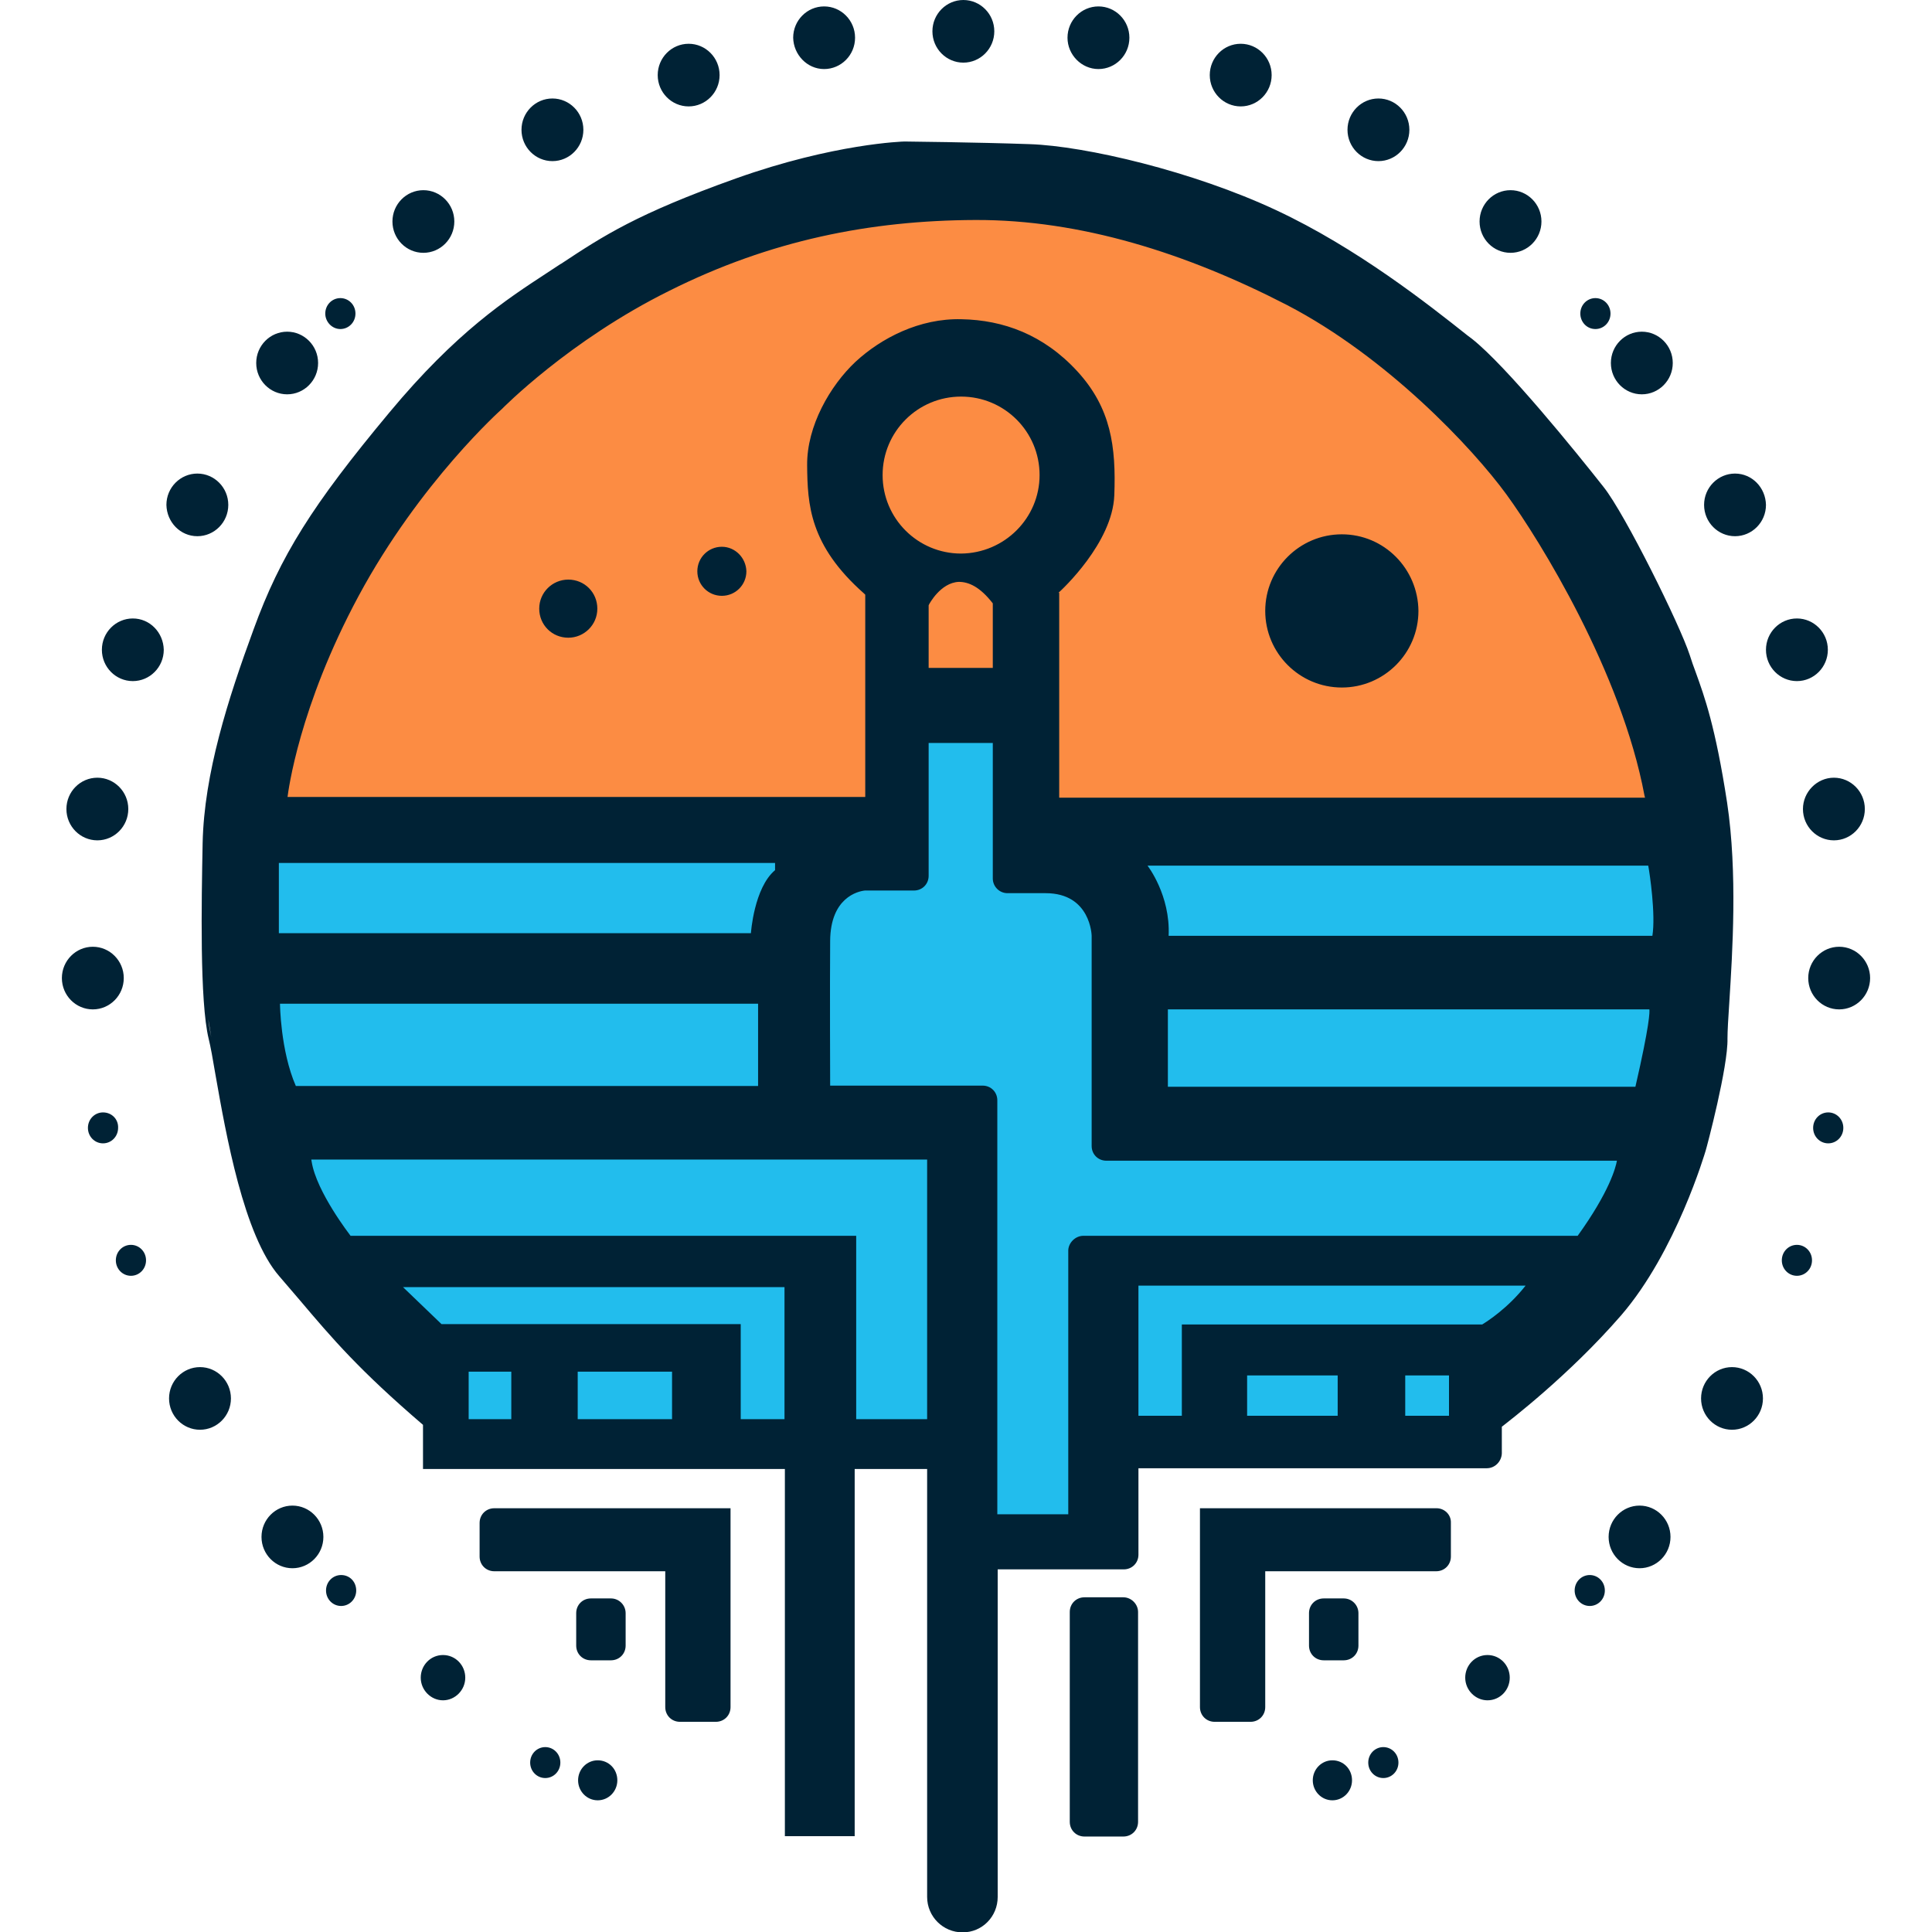
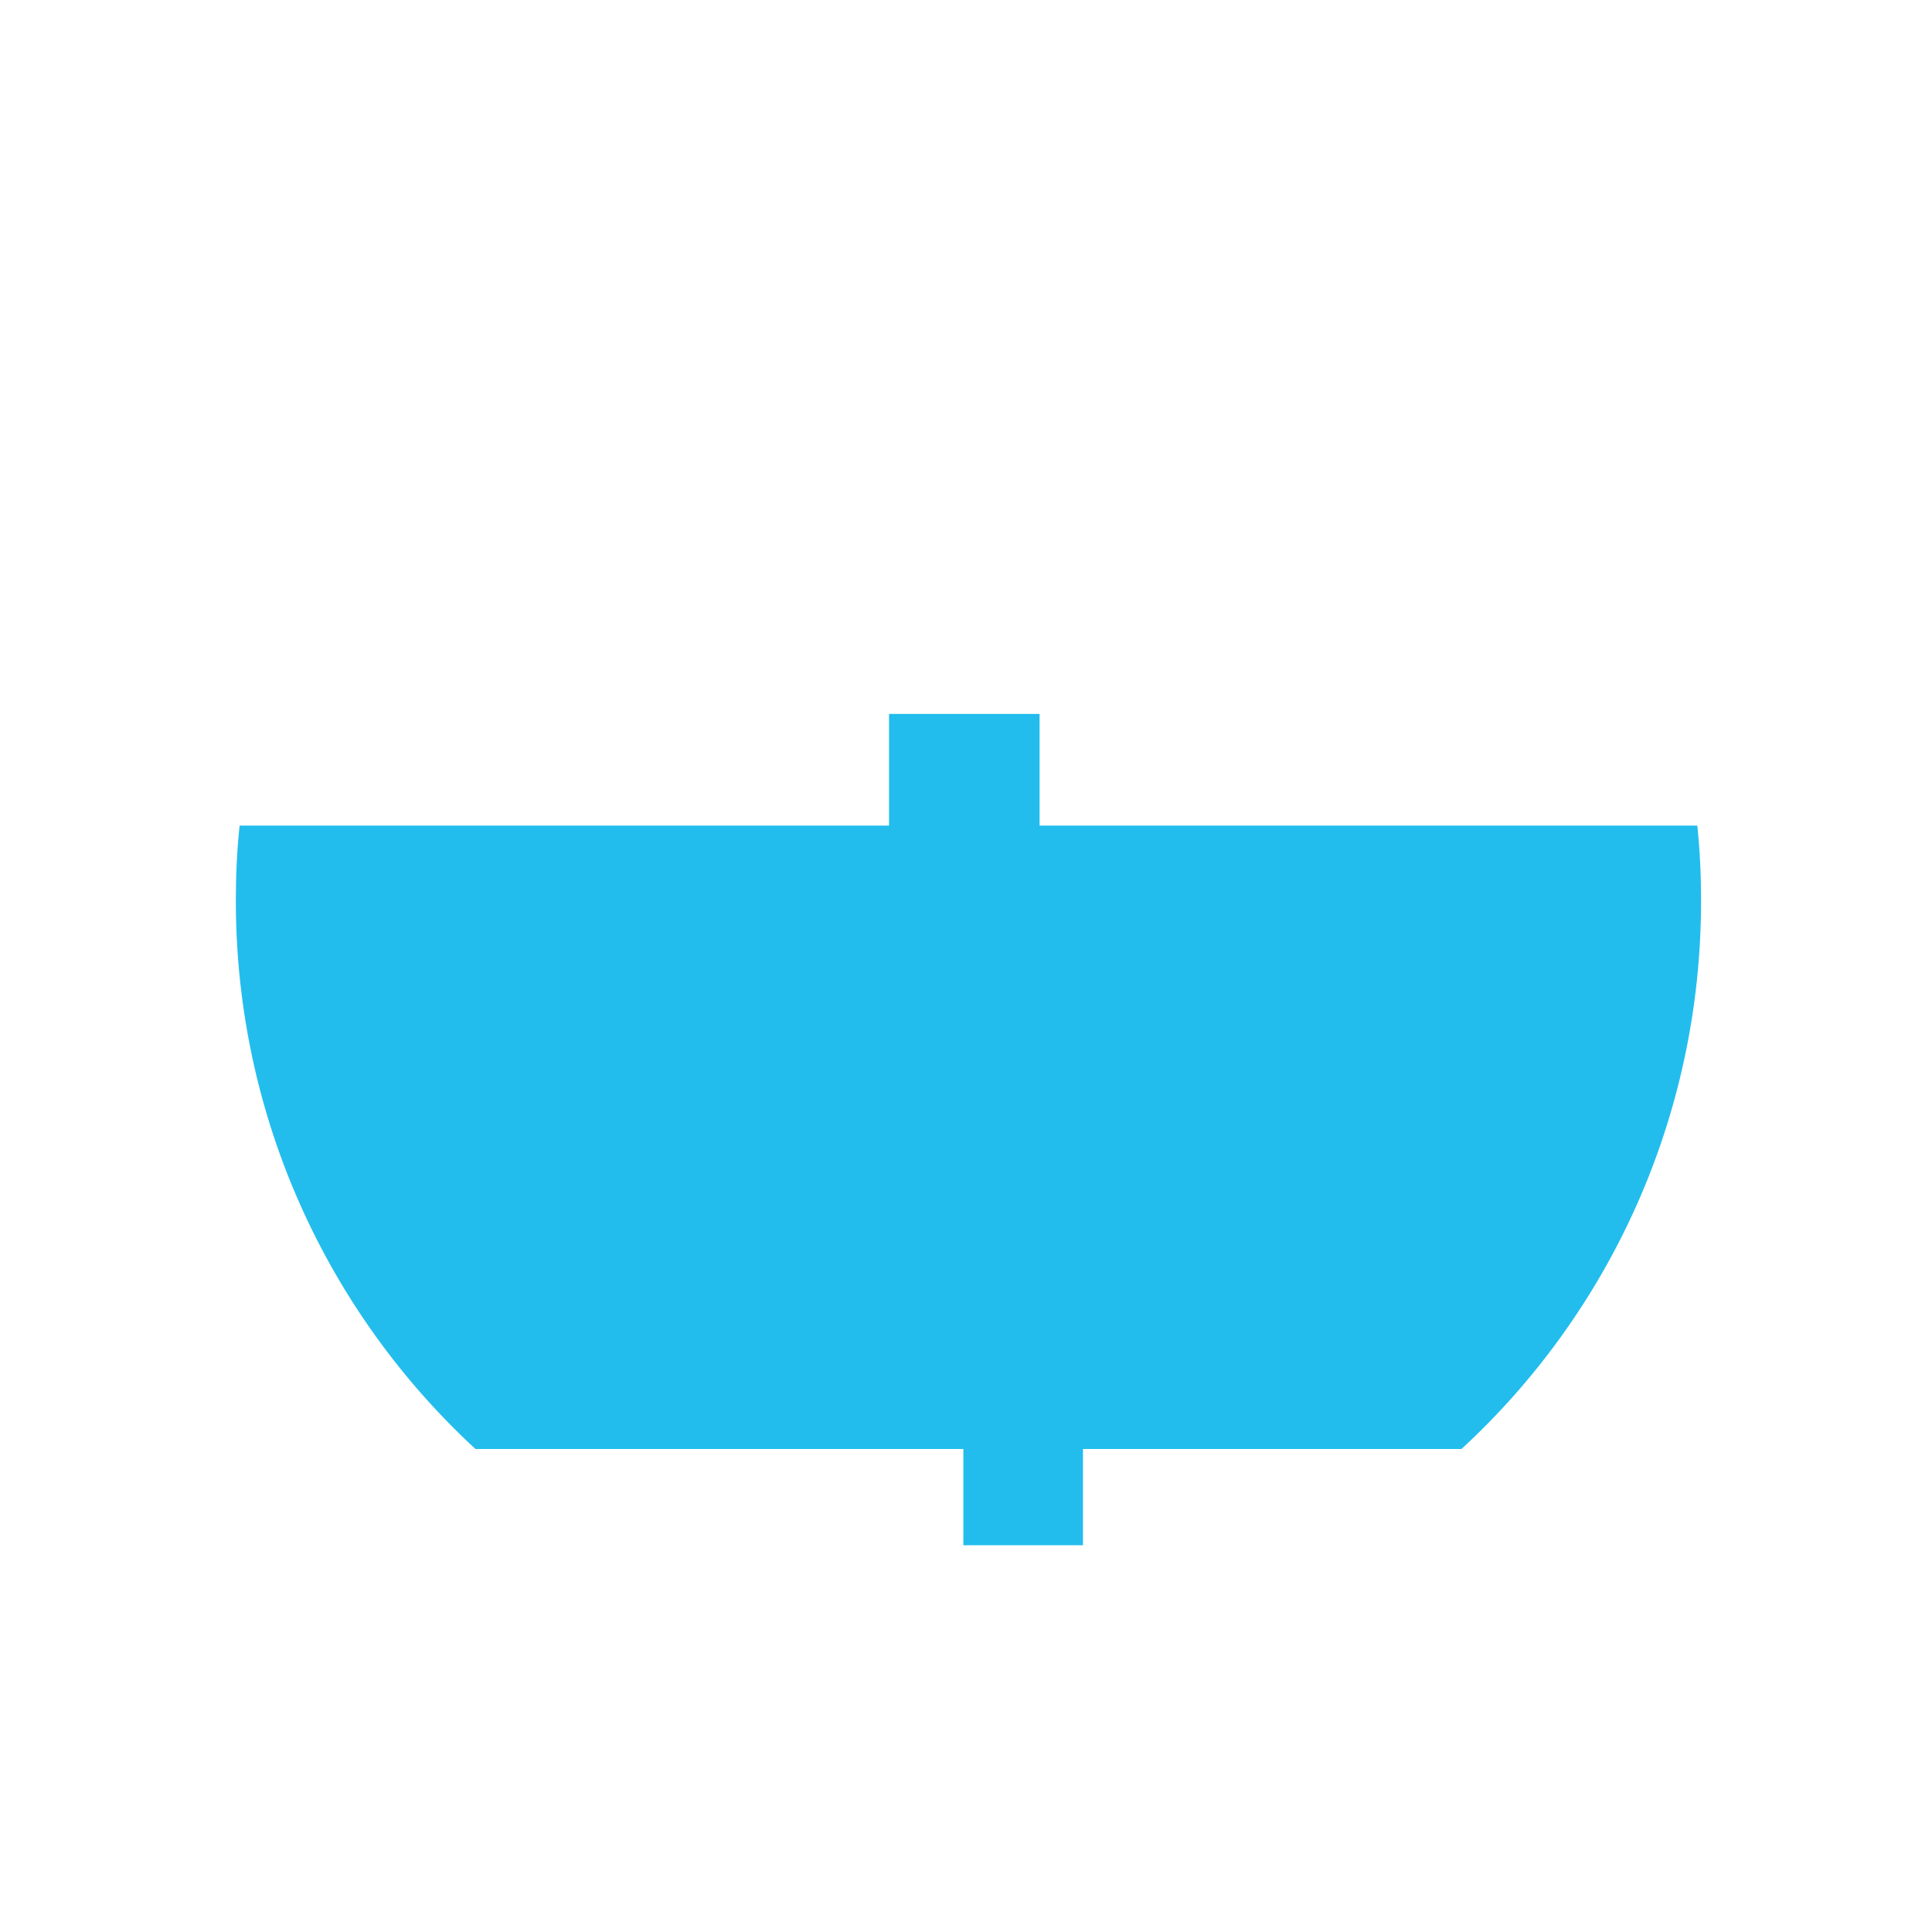
<svg xmlns="http://www.w3.org/2000/svg" xml:space="preserve" viewBox="0 0 512 512">
-   <path d="M437.8 219.4c.2-3 .3-6.1.3-9.2 0-88.8-81.5-160.8-182.1-160.8s-182.1 72-182.1 160.8c0 3.1.1 6.1.3 9.2z" style="fill:#fc8c43" />
  <path d="M275.5 218.8v-29.6h-39.9v29.6H63.5c-.7 6.5-1 13.2-1 19.9C62.5 296.2 87 348 126 384h129.3v25.5H287V384h100.3c39-35.9 63.5-87.7 63.5-145.3 0-6.7-.3-13.4-1-19.9z" style="fill:#22bded" />
-   <path d="M61.2 370.6c0 4.6-3.7 8.3-8.2 8.3s-8.2-3.7-8.2-8.3 3.7-8.3 8.2-8.3 8.2 3.7 8.2 8.3M77.5 399c-4.5 0-8.2 3.7-8.2 8.3s3.7 8.3 8.2 8.3 8.2-3.7 8.2-8.3-3.7-8.3-8.2-8.3M27.3 294.8c-2.2 0-4 1.8-4 4.1s1.8 4.1 4 4.1 4-1.8 4-4.1c.1-2.3-1.7-4.1-4-4.1m25-152.7c4.5 0 8.2-3.7 8.2-8.3s-3.7-8.3-8.2-8.3-8.2 3.7-8.2 8.3c.1 4.6 3.7 8.3 8.2 8.3M34.7 329.9c-2.2 0-4 1.8-4 4.1s1.8 4.1 4 4.1 4-1.8 4-4.1-1.8-4.1-4-4.1m.5-166c-4.5 0-8.2 3.7-8.2 8.3s3.7 8.3 8.2 8.3 8.2-3.7 8.2-8.3c-.1-4.6-3.7-8.3-8.2-8.3M218.4 18.3c4.5 0 8.2-3.7 8.2-8.3s-3.7-8.3-8.2-8.3-8.2 3.7-8.2 8.3c.1 4.5 3.7 8.3 8.2 8.3m72.7 0c4.5 0 8.2-3.7 8.2-8.3s-3.7-8.3-8.2-8.3-8.2 3.7-8.2 8.3c0 4.5 3.7 8.3 8.2 8.3m37.7 9.9c4.5 0 8.2-3.7 8.2-8.3s-3.7-8.3-8.2-8.3-8.2 3.7-8.2 8.3 3.7 8.3 8.2 8.3M400.3 67c4.5 0 8.2-3.7 8.2-8.3s-3.7-8.3-8.2-8.3-8.2 3.7-8.2 8.3 3.7 8.3 8.2 8.3m-35-24.3c4.5 0 8.2-3.7 8.2-8.3s-3.7-8.3-8.2-8.3-8.2 3.7-8.2 8.3 3.7 8.3 8.2 8.3M32.8 259.2c0-4.6-3.7-8.3-8.2-8.3s-8.2 3.7-8.2 8.3 3.7 8.3 8.2 8.3 8.2-3.7 8.2-8.3m402.3-154.7c4.5 0 8.2-3.7 8.2-8.3s-3.7-8.3-8.2-8.3-8.2 3.7-8.2 8.3 3.7 8.3 8.2 8.3m-12.3-17.3c2.2 0 4-1.8 4-4.1s-1.8-4.1-4-4.1-4 1.8-4 4.1c0 2.2 1.7 4.1 4 4.1m55 127.2c0 4.6 3.7 8.3 8.2 8.3s8.2-3.7 8.2-8.3-3.7-8.3-8.2-8.3-8.2 3.8-8.2 8.3M90.2 87.2c2.2 0 4-1.8 4-4.1s-1.8-4.1-4-4.1-4 1.8-4 4.1c0 2.2 1.8 4.1 4 4.1m-14.1 17.3c4.5 0 8.2-3.7 8.2-8.3s-3.7-8.3-8.2-8.3-8.2 3.7-8.2 8.3 3.7 8.3 8.2 8.3M25.8 222.7c4.5 0 8.2-3.7 8.2-8.3s-3.7-8.3-8.2-8.3-8.2 3.7-8.2 8.3 3.7 8.3 8.2 8.3M182.5 28.2c4.5 0 8.2-3.7 8.2-8.3s-3.7-8.3-8.2-8.3-8.2 3.7-8.2 8.3 3.7 8.3 8.2 8.3M90.4 417.4c-2.2 0-4 1.8-4 4.1s1.8 4.1 4 4.1 4-1.8 4-4.1-1.7-4.1-4-4.1M112.2 67c4.5 0 8.2-3.7 8.2-8.3s-3.7-8.3-8.2-8.3-8.2 3.7-8.2 8.3 3.7 8.3 8.2 8.3m34.2-24.3c4.5 0 8.2-3.7 8.2-8.3s-3.7-8.3-8.2-8.3-8.2 3.7-8.2 8.3 3.7 8.3 8.2 8.3m108.9-26.1c4.5 0 8.2-3.7 8.2-8.3S259.8 0 255.3 0s-8.2 3.7-8.2 8.3 3.7 8.3 8.2 8.3m166 400.8c-2.2 0-4 1.8-4 4.1s1.8 4.1 4 4.1 4-1.8 4-4.1-1.8-4.1-4-4.1m13.2-18.4c-4.5 0-8.2 3.7-8.2 8.3s3.7 8.3 8.2 8.3 8.2-3.7 8.2-8.3-3.7-8.3-8.2-8.3m-53.8.7H318v52.7c0 2.2 1.7 3.9 3.9 3.9h9.5c2.2 0 3.9-1.7 3.9-3.9v-36h45.3c2.2 0 3.9-1.7 3.9-3.9v-8.9c.1-2.2-1.7-3.9-3.8-3.9m78.3-37.4c-4.5 0-8.2 3.7-8.2 8.3s3.7 8.3 8.2 8.3 8.2-3.7 8.2-8.3-3.7-8.3-8.2-8.3m-64.8 76.3c-3.3 0-5.9 2.7-5.9 6s2.7 6 5.9 6c3.3 0 5.9-2.7 5.9-6s-2.6-6-5.9-6m82-108.7c-2.2 0-4 1.8-4 4.1s1.8 4.1 4 4.1 4-1.8 4-4.1-1.8-4.1-4-4.1m8.3-35.1c-2.2 0-4 1.8-4 4.1s1.8 4.1 4 4.1 4-1.8 4-4.1-1.8-4.1-4-4.1m-24.7-169.3c-4.5 0-8.2 3.7-8.2 8.3s3.7 8.3 8.2 8.3 8.2-3.7 8.2-8.3c-.1-4.6-3.7-8.3-8.2-8.3m27.6 125.4c-4.5 0-8.2 3.7-8.2 8.3s3.7 8.3 8.2 8.3 8.2-3.7 8.2-8.3-3.7-8.3-8.2-8.3M366.6 463c-2.2 0-4 1.8-4 4.1s1.8 4.1 4 4.1 4-1.8 4-4.1-1.8-4.1-4-4.1m117.8-290.8c0-4.6-3.7-8.3-8.2-8.3s-8.2 3.7-8.2 8.3 3.7 8.3 8.2 8.3 8.2-3.7 8.2-8.3M356.1 423.6h-5.3c-2.2 0-3.9 1.7-3.9 3.9v8.6c0 2.2 1.7 3.9 3.9 3.9h5.3c2.2 0 3.9-1.7 3.9-3.9v-8.6c0-2.1-1.7-3.9-3.9-3.9m-58.4-.3h-10.3c-2.2 0-3.9 1.7-3.9 3.9v55.6c0 2.2 1.7 3.9 3.9 3.9h10.3c2.2 0 3.9-1.7 3.9-3.9v-55.6c0-2.1-1.8-3.9-3.9-3.9m-170.6-19.7v8.9c0 2.2 1.7 3.9 3.9 3.9h45.3v36c0 2.2 1.7 3.9 3.9 3.9h9.5c2.2 0 3.9-1.7 3.9-3.9v-52.7H131c-2.2 0-3.9 1.7-3.9 3.9m34.8 20h-5.3c-2.2 0-3.9 1.7-3.9 3.9v8.6c0 2.2 1.7 3.9 3.9 3.9h5.3c2.2 0 3.9-1.7 3.9-3.9v-8.6c0-2.1-1.7-3.9-3.9-3.9M144.5 463c-2.2 0-4 1.8-4 4.1s1.8 4.1 4 4.1 4-1.8 4-4.1-1.8-4.1-4-4.1m13.9 3.5c-2.9 0-5.2 2.4-5.2 5.3s2.3 5.3 5.2 5.3 5.2-2.4 5.2-5.3c0-3-2.3-5.3-5.2-5.3m-7.8-312.9c-4.2 0-7.7 3.4-7.7 7.7s3.4 7.7 7.7 7.7c4.2 0 7.7-3.4 7.7-7.7s-3.4-7.7-7.7-7.7m202.5 312.9c-2.9 0-5.2 2.4-5.2 5.3s2.3 5.3 5.2 5.3 5.2-2.4 5.2-5.3c0-3-2.3-5.3-5.2-5.3m40.9-77.4h-92.3V412c0 2.2-1.7 3.9-3.9 3.9h-33.4v86.8c0 5.2-4.1 9.4-9.3 9.4s-9.4-4.2-9.4-9.4V389.3h-19.2v97.3H208v-97.3h-95.9v-11.7c-16.9-14.5-23.9-22.7-32.7-33.1q-2.55-3-5.4-6.3c-9.4-10.8-14.1-37.5-16.9-53.4-.7-4.2-1.3-7.5-1.8-9.5-2.4-9.9-1.9-36.2-1.6-51.9.4-18.4 6.7-38.1 13.5-56.6 7.1-19.5 15.5-32.9 36-57.5 17.8-21.4 31.1-30 41.8-37 1.2-.8 2.4-1.6 3.5-2.3l.2-.1c11.2-7.4 20-13.2 46.3-22.6 26.1-9.3 44.5-9.8 44.7-9.8s18.9.2 33.2.7c14.8.5 43.3 7.2 65.3 17.5 21.4 10 40.5 25.1 50.7 33.2l1.2.9c9.1 7.2 27.5 29.9 34.9 39.3 5.7 7.2 20.2 36.5 22.8 44.5.5 1.6 1 3 1.6 4.6 2.3 6.4 5.2 14.3 8.3 34.5 2.8 18.6 1.4 39.9.6 52.7-.3 4.4-.5 7.9-.5 9.8.2 7.4-5.5 28.9-5.8 29.8-.1.3-7.8 26.7-22.4 43.6-13.8 15.9-29.7 28-31.6 29.5v7.1c-.1 2.1-1.8 3.9-4 3.9m-1.2-38.1c1.3-.8 6.8-4.3 11.5-10.3H301.7v34.5h11.5V351zm-20.4 13.5v10.7H384v-10.7zm-41.9 0v10.7h24v-10.7zm-43.4-37h131c8.5-11.8 10.1-18.2 10.4-19.9H293.2c-2.2 0-3.9-1.7-3.9-3.9V288h144.1c3.8-16.5 3.8-19.9 3.7-20.5H309.5V288h-20.2v-40s-.2-11.3-12.2-11.3H267c-2.2 0-3.9-1.8-3.9-3.9v-35.9h-17v35.2c0 2.2-1.7 3.9-3.9 3.9h-13c-1.9.2-9.1 1.9-9.2 13.3-.1 12.6 0 36.6 0 38.4h40.4c2.2 0 3.9 1.7 3.9 3.9v109.7h18.8v-70c.1-2 1.9-3.8 4-3.8m-60.2 0v48.6h18.8v-68.8H82.5c0 .2.1.4.1.6 1.3 8 10.1 19.3 10.3 19.6zm-30.6 23.4v25.2h11.6v-35H106.8l10.2 9.8zm-18.2 25.2v-12.6h-25v12.6zm-53.9-12.6v12.6h11.3v-12.6zM309.7 248h128.2c.9-5.6-.7-16.5-1.1-18.6H304.1s6.1 7.8 5.6 18.6M436 211.6c-.1-.3-.1-.5-.2-.8-6.1-32.6-27.7-67.6-36.6-79.8S367.6 94.6 341 80.8c-26.6-13.7-54.6-22.6-82.5-22.5s-54.4 5.4-81 18.7c-26.7 13.2-44.5 31.4-44.5 31.4s-21.7 19.3-38 49.6c-15.8 29.4-18.6 51.7-18.8 53.2h153.1v-53.6l-.3-.3c-14.5-12.8-15-23.6-15.1-34s6.1-21.1 12.8-27.4c6.8-6.3 17-11.6 28.1-11.3 11.1.2 21.8 4.1 30.7 13.8s10.3 19.9 9.8 32.9c-.5 12.6-13.9 25-14.8 25.8h.2v54.3H436zm-160.5-85.7c0-11.5-9.3-20.8-20.8-20.8s-20.8 9.3-20.8 20.8 9.3 20.8 20.8 20.8c11.5-.1 20.8-9.4 20.8-20.8m-21.4 28.3c-4.9.2-7.9 6-7.9 6s0 .1-.1.2V177h17v-17.1c-3.4-4.4-6.4-5.7-9-5.7M73.9 228.7v18.6H199s.8-12 6.4-16.7v-1.9zm.3 37.3s.1 12.4 4.2 21.8h122.5V266zM56 274.9l-.8-4.8c.2 1.8.5 3.4.8 4.8m135.3-130c-3.6 0-6.5 2.9-6.5 6.5s2.9 6.5 6.5 6.5 6.5-2.9 6.5-6.5c-.1-3.6-3-6.5-6.5-6.5m-73.9 293.7c-3.3 0-5.9 2.7-5.9 6s2.7 6 5.9 6 5.9-2.7 5.9-6-2.6-6-5.9-6m238.2-297c-11.2 0-20.3 9.1-20.3 20.3s9.1 20.3 20.3 20.3 20.3-9.1 20.3-20.3c-.1-11.2-9.1-20.3-20.3-20.3" style="fill:#002235" />
</svg>